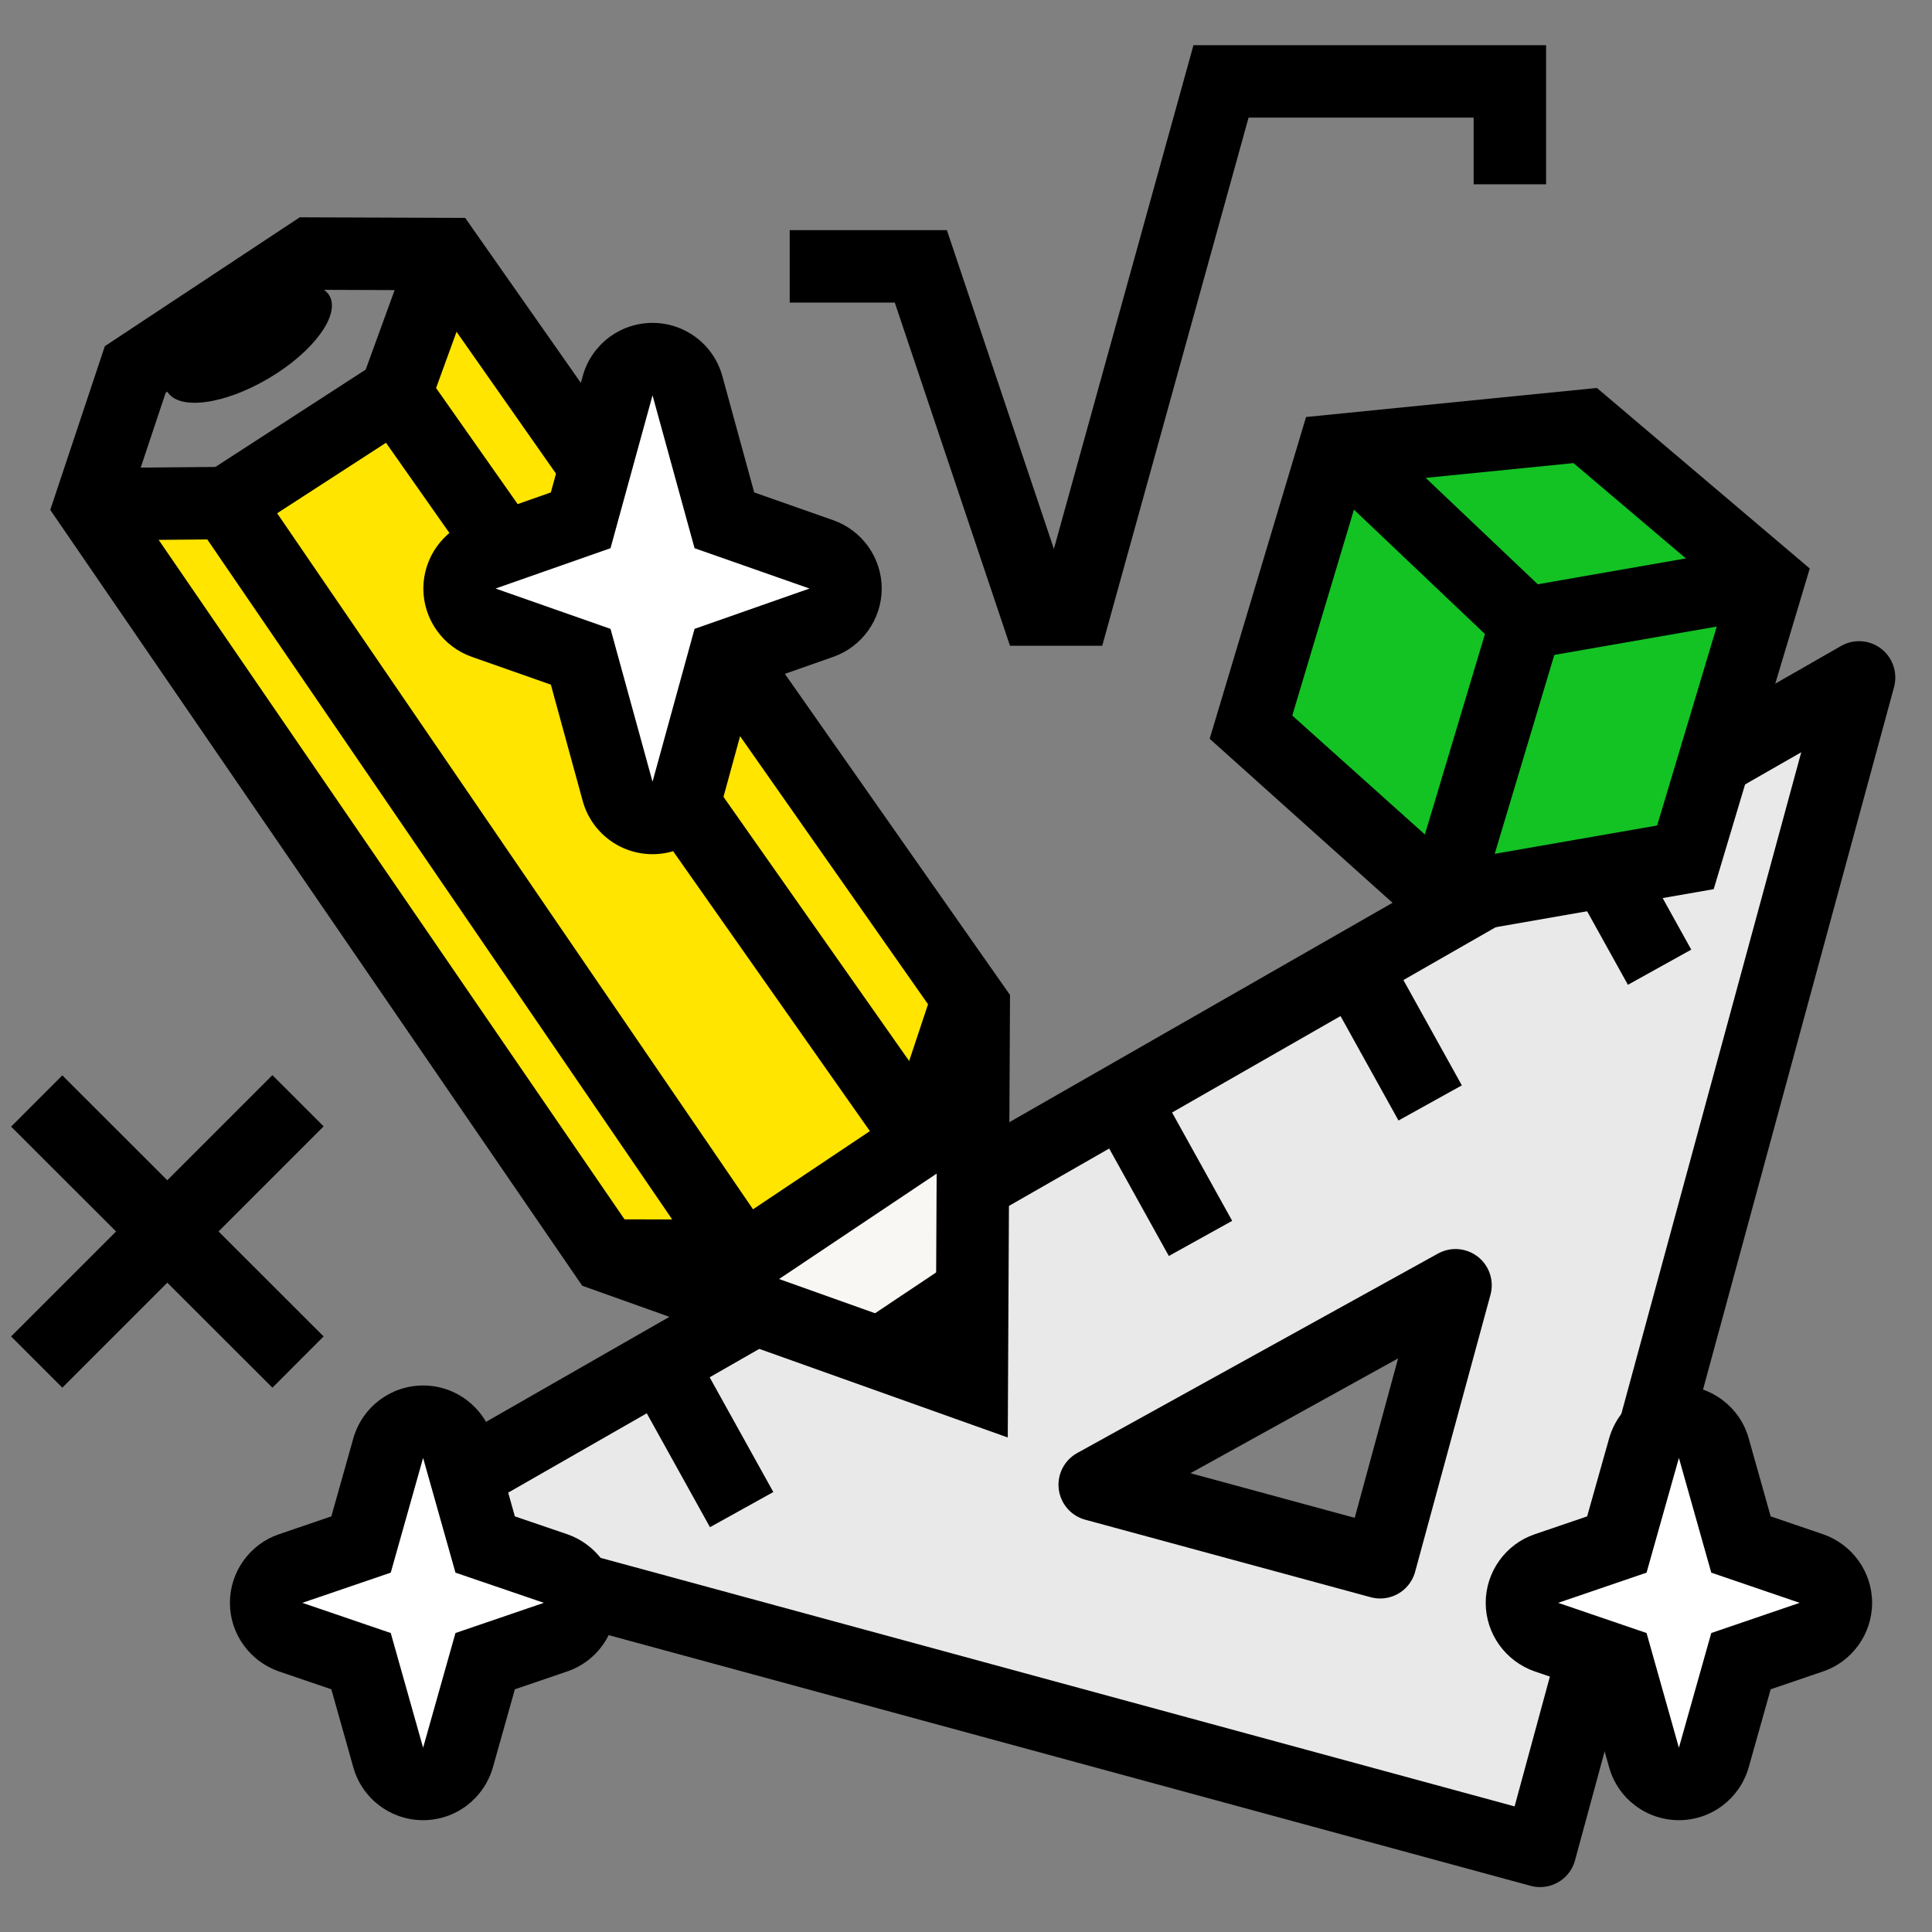
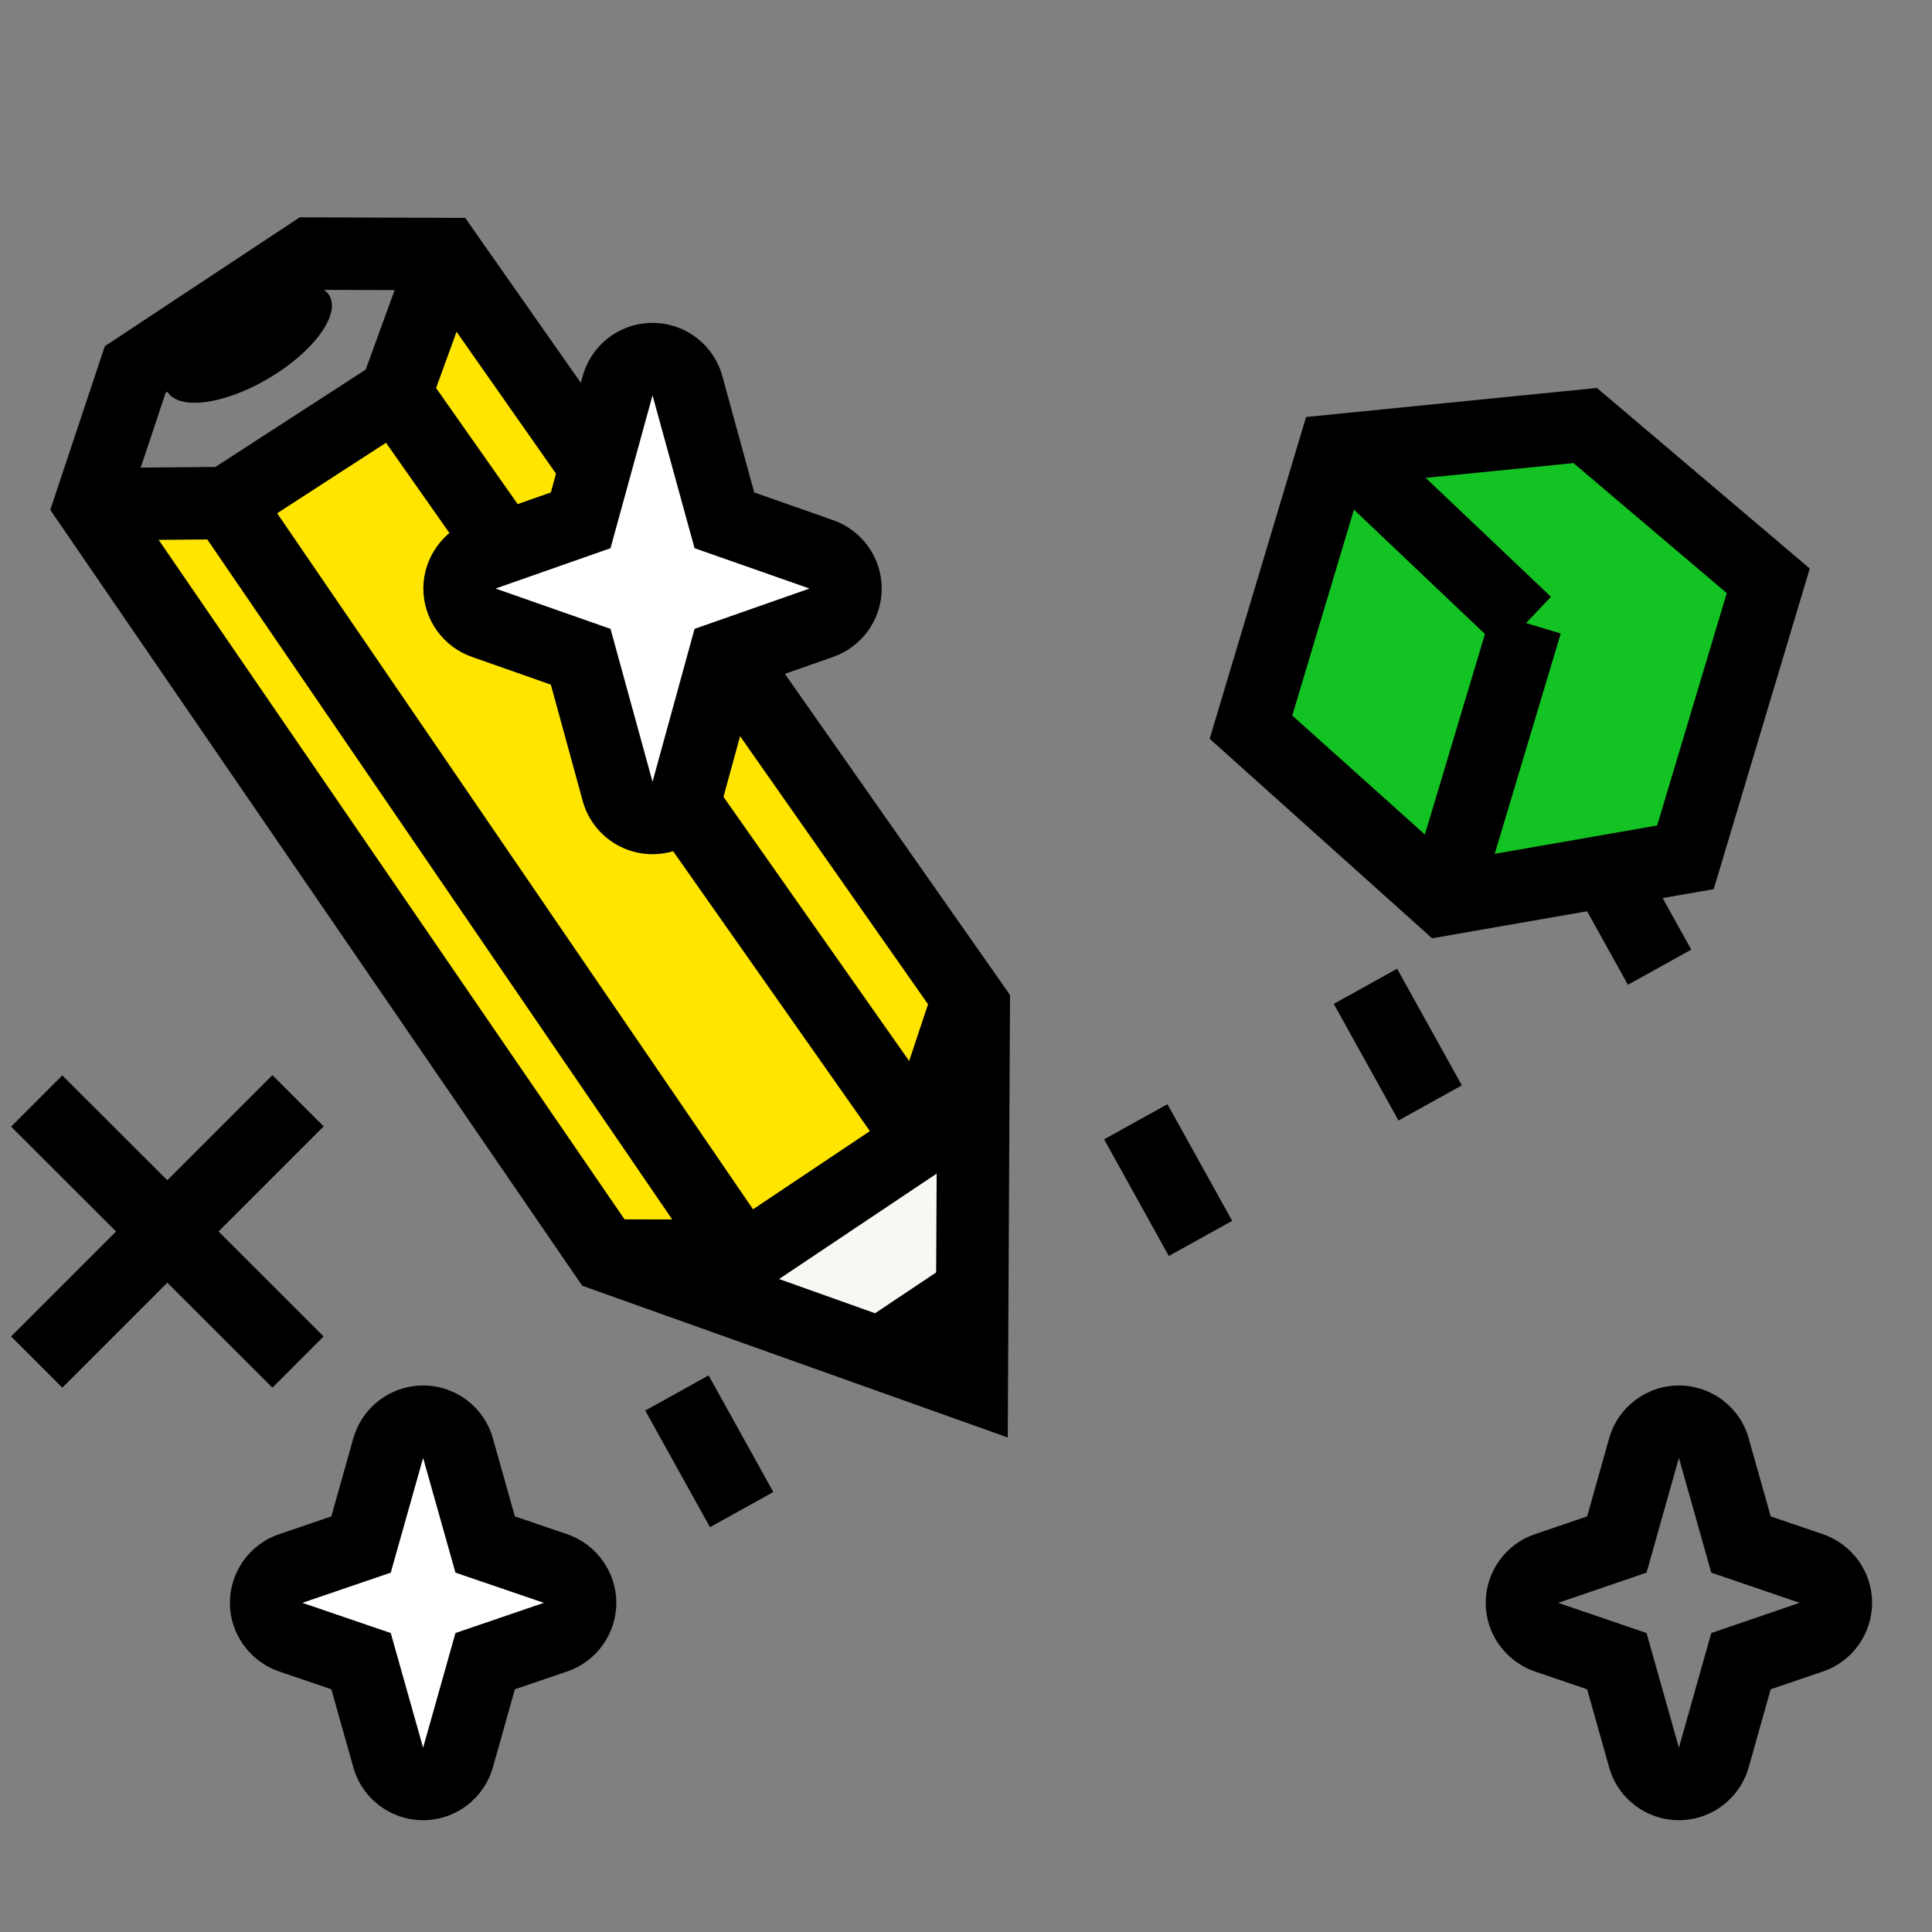
<svg xmlns="http://www.w3.org/2000/svg" id="Ebene_1" viewBox="0 0 80 80">
  <rect x="0" y="0" width="80" height="80" fill="#808080" stroke="none" />
  <defs>
    <style>.cls-1{fill:#f9f7f3;}.cls-2{fill:#fff;}.cls-3{fill:#ffe500;}.cls-4{fill:#13c324;}.cls-4,.cls-5,.cls-6,.cls-7{stroke:#000;stroke-width:3px;}.cls-5{stroke-miterlimit:16;}.cls-5,.cls-6{fill:none;}.cls-7{fill:#e9e9e9;fill-rule:evenodd;stroke-linejoin:round;}</style>
  </defs>
  <g id="geometry">
-     <path class="cls-7" d="M76.98,28.05L15.19,63.43l48.58,13.21,13.21-48.58Zm-16.71,25.17l-14.94,8.26,11.82,3.21,3.12-11.47Z" />
    <path class="cls-5" d="M28.03,57.68l2.68,4.83" />
    <path class="cls-5" d="M40.21,56.89l-2.68-4.83" />
    <path class="cls-5" d="M47.03,46.45l2.68,4.83" />
    <path class="cls-5" d="M56.54,40.84l2.68,4.83" />
    <path class="cls-5" d="M66.04,35.22l2.68,4.83" />
    <g id="pencil">
      <path class="cls-3" d="M18.6,10.72c7.21,9.68,21.63,29.26,21.63,30.17s-1.14,4.17-1.71,5.69l-6.83,5.12h-6.83L3.23,20.97l5.77,.03,7-4,2.6-6.28Z" />
      <path class="cls-1" d="M38,47l2.81-4.97v15.94l-15.81-5.97,7-1,6-4Z" />
      <polygon class="cls-5" points="40.32 41.67 18.48 10.52 12.86 10.5 5.6 15.3 3.74 20.88 25.07 51.99 40.24 57.4 40.32 41.67" />
      <polyline class="cls-5" points="3.74 20.88 9.37 20.83 30.79 52.16" />
      <polyline class="cls-5" points="18.48 10.52 16.38 16.29 38.13 47.23" />
      <path d="M35.11,55.13l5.12-3.42v5.69l-5.12-2.28Z" />
      <ellipse cx="10.28" cy="14.22" rx="3.9" ry="1.67" transform="translate(-5.81 7.23) rotate(-30.64)" />
      <polyline class="cls-5" points="25.07 51.99 31 52 38.13 47.23 40.24 40.89" />
      <line class="cls-5" x1="9.37" y1="20.83" x2="16.38" y2="16.29" />
    </g>
    <g id="cube">
      <path class="cls-4" d="M59.76,37.25l-7.96-7.14,3.43-11.45,10.41-1.04,7.58,6.43-3.43,11.45-10.03,1.75Z" />
      <line class="cls-6" x1="55.5" y1="18.5" x2="63.19" y2="25.8" />
-       <line class="cls-6" x1="63.19" y1="25.8" x2="73.22" y2="24.05" />
      <line class="cls-6" x1="63.19" y1="25.8" x2="59.76" y2="37.25" />
    </g>
    <path class="cls-6" d="M1.52,56.4l10.82-10.82" />
    <path class="cls-6" d="M12.34,56.4L1.52,45.59" />
    <g>
-       <path class="cls-2" d="M69.52,73.87c-.67,0-1.26-.45-1.44-1.09l-1.13-3.99-2.92-1c-.61-.21-1.02-.78-1.02-1.42s.41-1.21,1.02-1.42l2.92-1,1.13-3.99c.18-.65,.77-1.09,1.44-1.09s1.26,.45,1.44,1.09l1.13,3.99,2.92,1c.61,.21,1.02,.78,1.02,1.42s-.41,1.21-1.02,1.42l-2.92,1-1.13,3.99c-.18,.65-.77,1.09-1.44,1.09h0Z" />
      <path d="M69.52,60.37l1.34,4.75,3.66,1.25-3.66,1.25-1.34,4.75-1.34-4.75-3.66-1.25,3.66-1.25,1.34-4.75m0-3c-1.34,0-2.52,.89-2.89,2.19l-.91,3.23-2.17,.74c-1.21,.41-2.03,1.56-2.03,2.84s.82,2.42,2.03,2.84l2.17,.74,.91,3.23c.36,1.29,1.54,2.19,2.89,2.19,0,0,0,0,0,0,1.34,0,2.52-.89,2.89-2.19l.91-3.23,2.17-.74c1.21-.41,2.03-1.56,2.03-2.84s-.82-2.42-2.03-2.84l-2.17-.74-.91-3.23c-.36-1.29-1.54-2.19-2.89-2.19h0Z" />
    </g>
    <g>
      <path class="cls-2" d="M17.52,73.87c-.67,0-1.26-.45-1.44-1.09l-1.13-3.99-2.92-1c-.61-.21-1.02-.78-1.02-1.42s.41-1.21,1.02-1.42l2.92-1,1.13-3.99c.18-.65,.77-1.09,1.44-1.09s1.26,.45,1.44,1.09l1.13,3.99,2.92,1c.61,.21,1.02,.78,1.02,1.42s-.41,1.21-1.02,1.42l-2.92,1-1.13,3.99c-.18,.65-.77,1.09-1.44,1.09h0Z" />
      <path d="M17.52,60.37l1.34,4.75,3.66,1.25-3.66,1.25-1.34,4.75-1.34-4.75-3.66-1.25,3.66-1.25,1.34-4.75m0-3c-1.34,0-2.52,.89-2.89,2.19l-.91,3.23-2.17,.74c-1.21,.41-2.03,1.56-2.03,2.84s.82,2.42,2.03,2.84l2.17,.74,.91,3.23c.36,1.29,1.54,2.19,2.89,2.19,0,0,0,0,0,0,1.34,0,2.52-.89,2.89-2.19l.91-3.23,2.17-.74c1.21-.41,2.03-1.56,2.03-2.84s-.82-2.42-2.03-2.84l-2.17-.74-.91-3.23c-.36-1.29-1.54-2.19-2.89-2.19h0Z" />
    </g>
    <g>
      <path class="cls-2" d="M27.02,33.87c-.67,0-1.27-.45-1.45-1.1l-1.53-5.58-4.02-1.41c-.6-.21-1-.78-1-1.42s.4-1.21,1-1.42l4.02-1.41,1.53-5.58c.18-.65,.77-1.1,1.45-1.1s1.27,.45,1.45,1.1l1.53,5.58,4.02,1.41c.6,.21,1,.78,1,1.42s-.4,1.21-1,1.42l-4.02,1.41-1.53,5.58c-.18,.65-.77,1.1-1.45,1.1Z" />
      <path d="M27.02,16.37l1.74,6.33,4.76,1.67-4.76,1.67-1.74,6.33-1.74-6.33-4.76-1.67,4.76-1.67,1.74-6.33m0-3c-1.35,0-2.53,.9-2.89,2.2l-1.32,4.82-3.27,1.15c-1.2,.42-2.01,1.56-2.01,2.83s.81,2.41,2.01,2.83l3.27,1.15,1.32,4.82c.36,1.3,1.54,2.2,2.89,2.2,0,0,0,0,0,0,1.35,0,2.53-.9,2.89-2.2l1.32-4.82,3.27-1.15c1.2-.42,2.01-1.56,2.01-2.83s-.81-2.41-2.01-2.83l-3.27-1.15-1.32-4.82c-.36-1.3-1.54-2.2-2.89-2.2h0Z" />
    </g>
-     <polyline class="cls-6" points="32.7 11.03 38.13 11.03 42.9 25.24 44.5 25.24 50.56 3.37 62.52 3.37 62.52 7.63" />
  </g>
</svg>